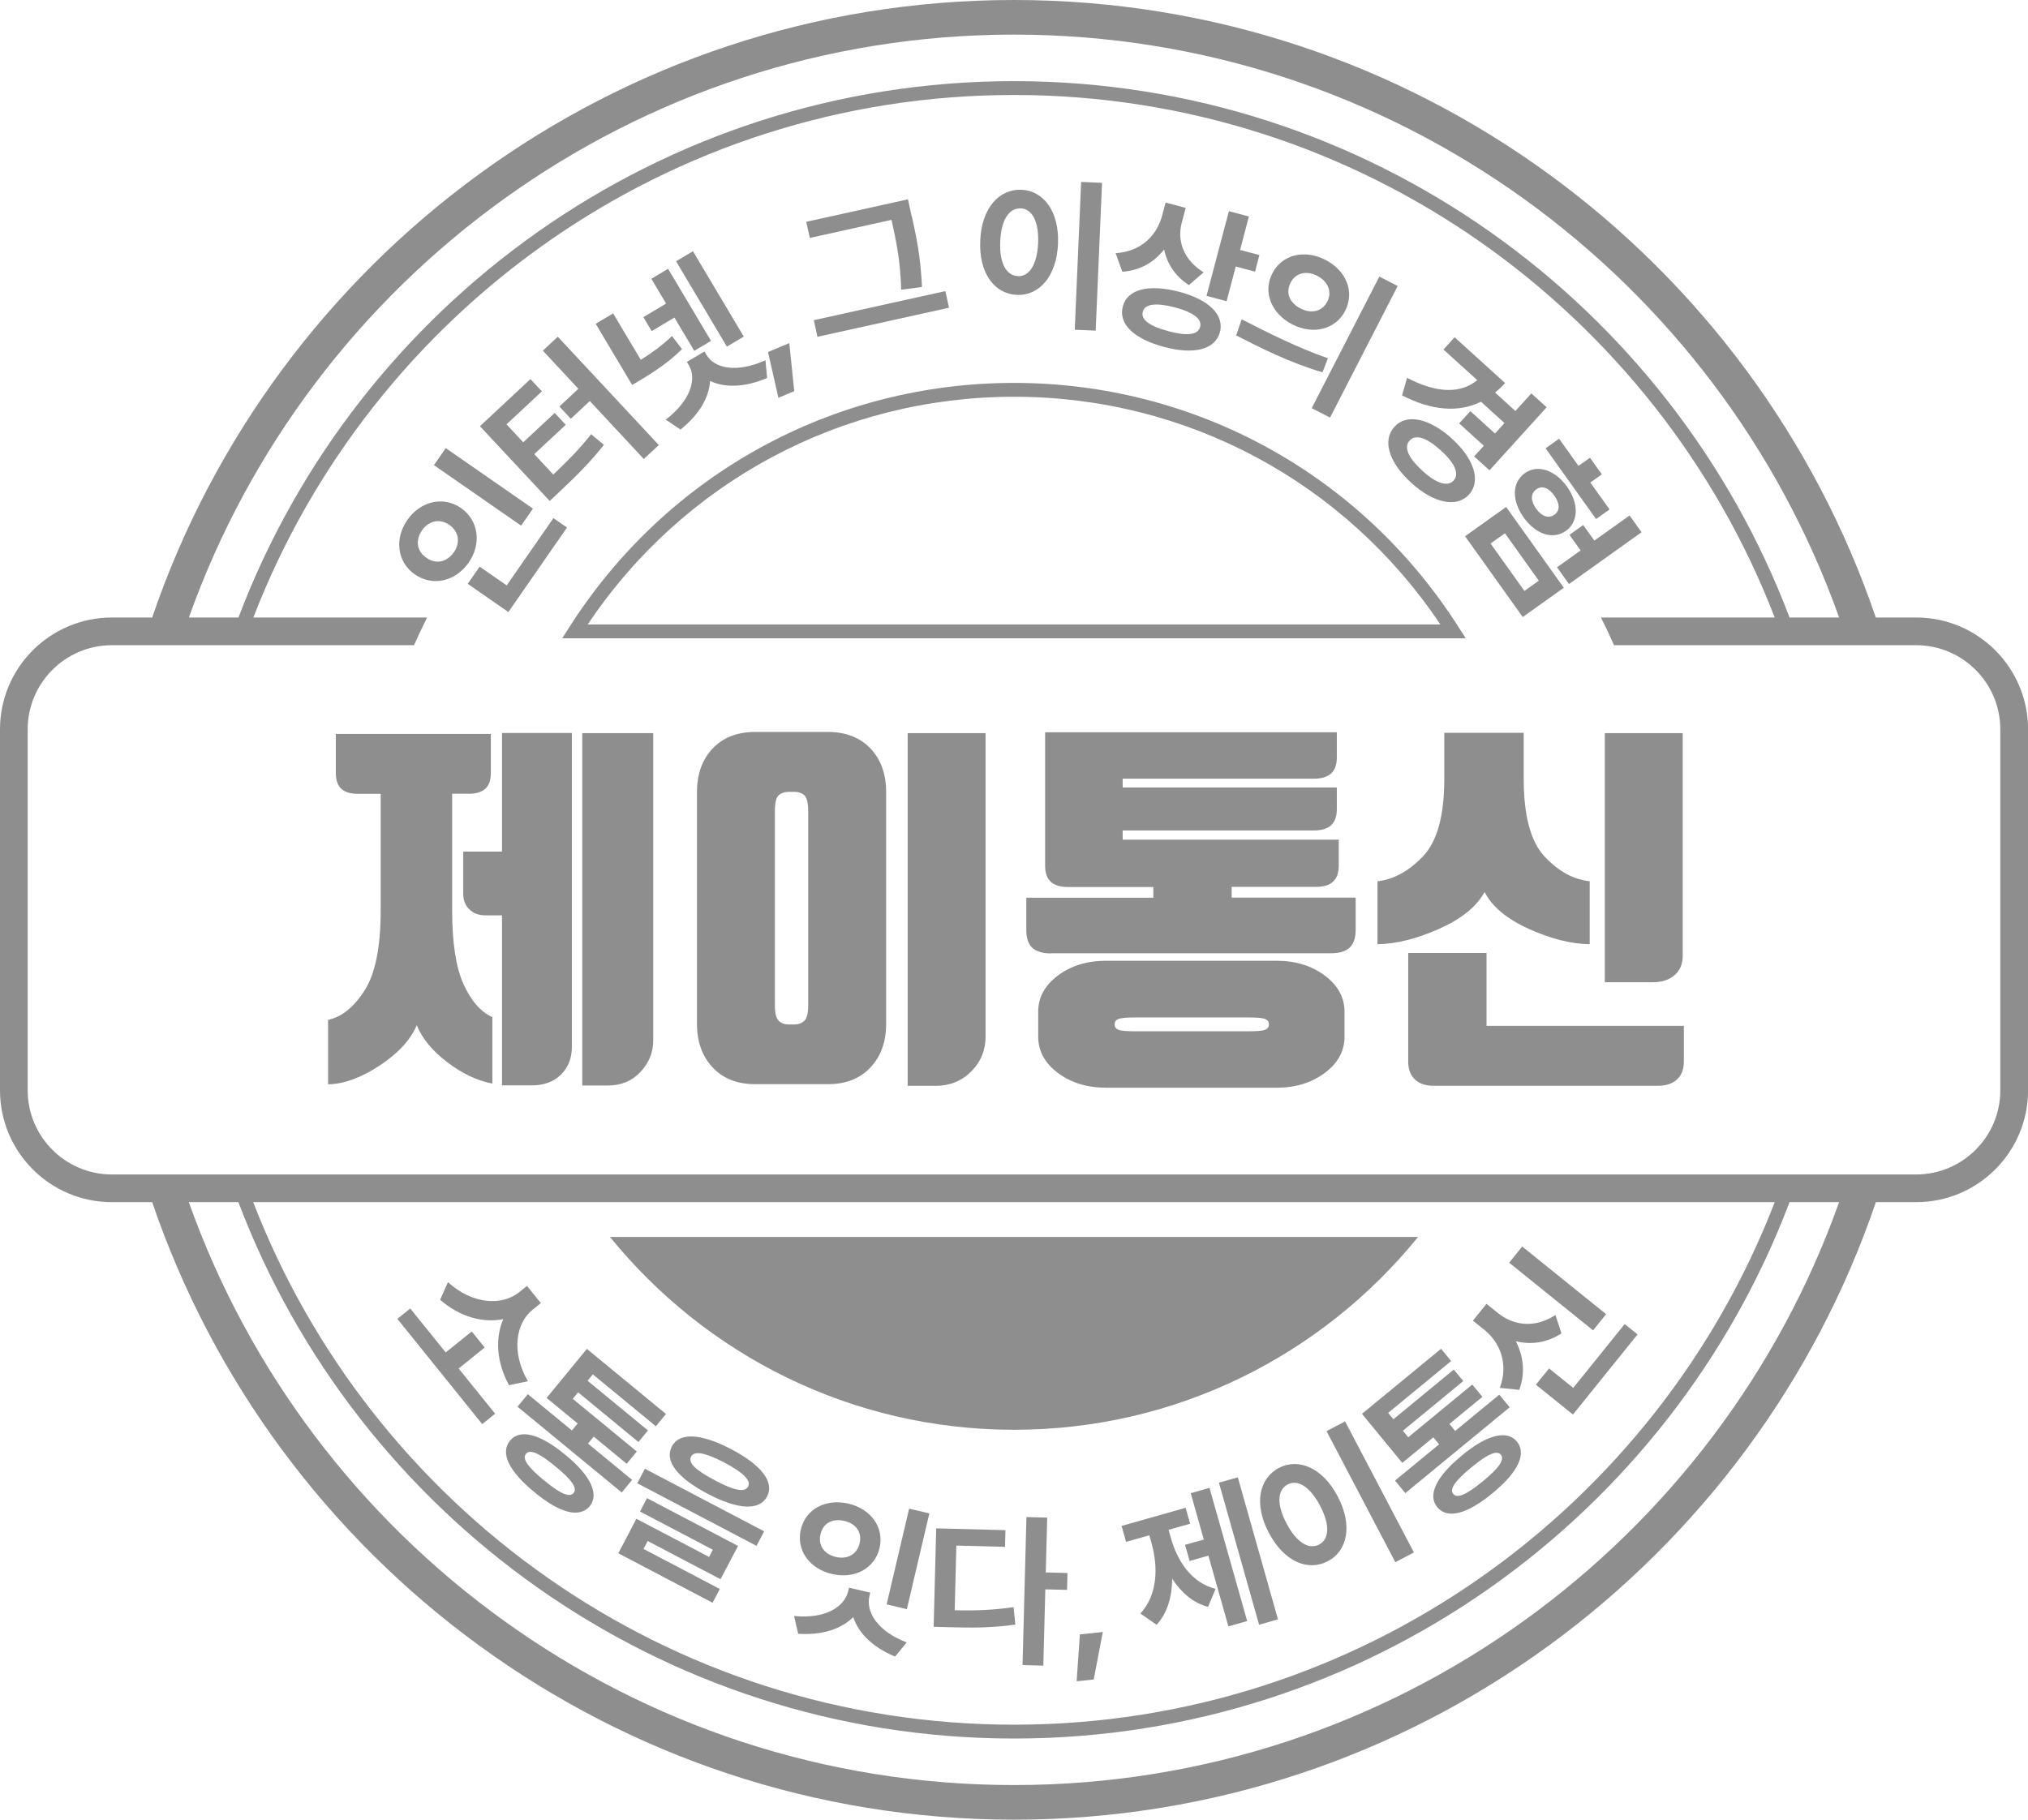
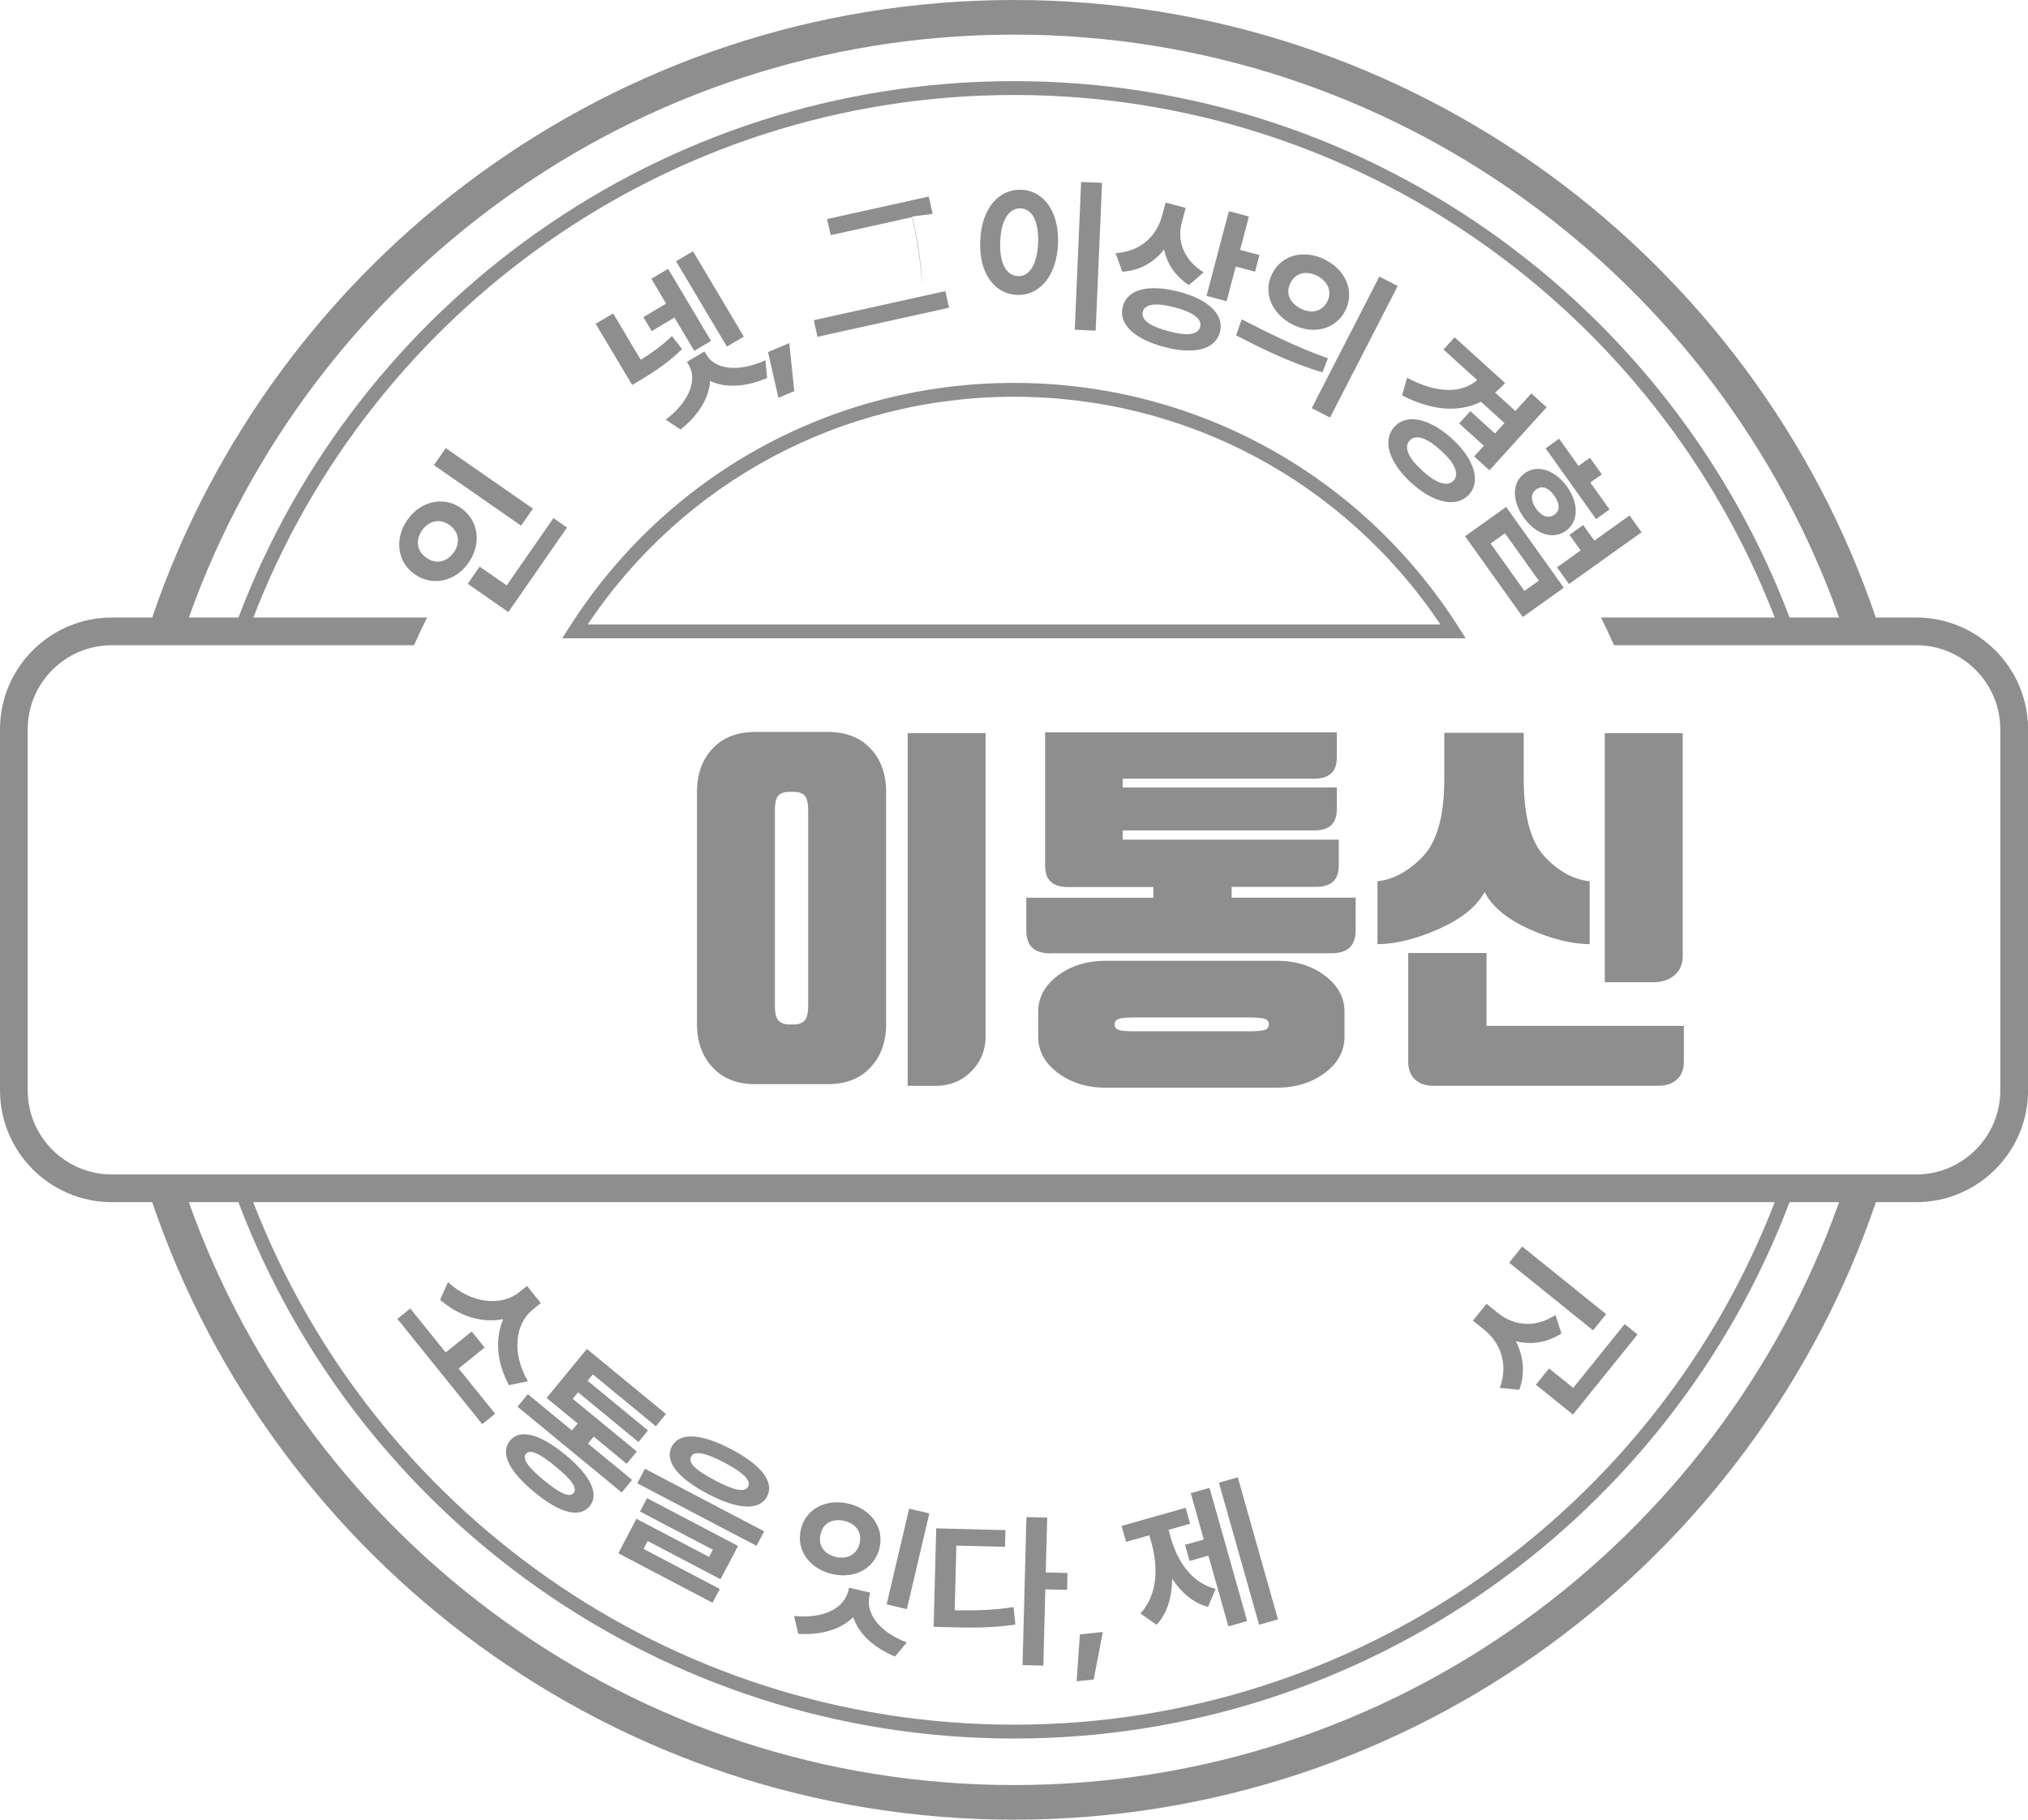
<svg xmlns="http://www.w3.org/2000/svg" id="_레이어_2" data-name="레이어 2" viewBox="0 0 292.89 262.85">
  <defs>
    <style>
      .cls-1 {
        fill: #8e8e8e;
      }
    </style>
  </defs>
  <g id="_레이어_1-2" data-name="레이어 1">
    <g>
      <g>
        <path class="cls-1" d="M58.83,75.11c1.86-2.69,5.16-3.51,7.74-1.73,2.6,1.82,2.98,5.2,1.12,7.88-1.87,2.7-5.17,3.52-7.78,1.71-2.57-1.78-2.96-5.17-1.08-7.86ZM65.55,79.78c.92-1.33.79-2.95-.67-3.97-1.43-.98-3-.54-3.92.79-.97,1.37-.82,3,.61,3.96,1.45,1.04,3.01.59,3.97-.78ZM76.97,73.47l-1.71,2.46-12.59-8.74,1.71-2.46,12.59,8.74ZM67.55,84.33l1.72-2.48,3.91,2.71,6.75-9.72,1.96,1.36-8.47,12.21-5.87-4.08Z" />
-         <path class="cls-1" d="M69.32,61.56l7.29-6.8,1.65,1.77-5.11,4.77,2.42,2.59,4.54-4.24,1.6,1.71-4.55,4.24,2.75,2.95c2.15-2.04,3.81-3.73,5.46-5.83l1.85,1.54c-1.96,2.47-3.93,4.45-6.6,6.95l-1.23,1.15-10.08-10.8ZM95.14,64.29l-2.16,2.01-7.8-8.37-2.74,2.56-1.65-1.77,2.74-2.56-5.13-5.51,2.16-2.01,14.58,15.64Z" />
        <path class="cls-1" d="M92.55,51.97c1.6-1,3.08-2.07,4.5-3.43l1.45,1.89c-1.87,1.83-3.76,3.12-5.97,4.45l-1.23.73-5.27-8.84,2.52-1.5,3.99,6.7ZM92.92,45.81l3.28-1.96-2.13-3.58,2.42-1.44,6.2,10.41-2.42,1.44-2.87-4.81-3.28,1.96-1.2-2.01ZM99.5,52.78l-.3-.5,2.54-1.51.3.5c1.13,1.92,4.27,2.67,8.51.77l.24,2.56c-3.21,1.37-6.1,1.44-8.24.43-.13,2.35-1.55,4.85-4.27,7.02l-2.13-1.43c3.65-2.8,4.48-5.92,3.35-7.84ZM97.64,37.74l2.44-1.45,7.34,12.33-2.44,1.45-7.34-12.33Z" />
        <path class="cls-1" d="M114.71,56.5l-2.29.96-1.5-6.61,3.07-1.29.72,6.94Z" />
-         <path class="cls-1" d="M131.7,31.28c.62,2.86,1.25,5.69,1.46,10.17l-3.01.4c-.1-4.18-.75-7.16-1.36-9.93l-.04-.16-11.79,2.61-.52-2.33,14.69-3.25.55,2.5ZM117.53,46.25l19-4.2.53,2.4-19,4.2-.53-2.4Z" />
+         <path class="cls-1" d="M131.7,31.28c.62,2.86,1.25,5.69,1.46,10.17c-.1-4.18-.75-7.16-1.36-9.93l-.04-.16-11.79,2.61-.52-2.33,14.69-3.25.55,2.5ZM117.53,46.25l19-4.2.53,2.4-19,4.2-.53-2.4Z" />
        <path class="cls-1" d="M147.53,27.41c3.21.14,5.47,3.18,5.27,7.82-.2,4.68-2.71,7.5-5.92,7.37-3.28-.14-5.53-3.17-5.31-7.85.19-4.65,2.69-7.48,5.97-7.34ZM147,39.89c1.62.08,2.78-1.6,2.93-4.78.12-3.16-.89-4.94-2.5-5.01-1.66-.07-2.85,1.61-2.97,4.77-.15,3.17.89,4.95,2.55,5.01ZM158.24,47.76l-3.02-.13.92-21.35,3.02.13-.92,21.35Z" />
        <path class="cls-1" d="M173.83,39.34l-2.13,1.84c-2-1.3-3.16-3.11-3.57-5.15-1.44,1.84-3.47,3.05-6.04,3.22l-.97-2.68c3.75-.24,5.95-2.59,6.72-5.43l.5-1.88,2.9.77-.57,2.15c-.67,2.5.16,5.29,3.16,7.16ZM170.28,42.14c4.27,1.13,6.56,3.32,5.91,5.83-.68,2.53-3.74,3.29-8.01,2.16-4.36-1.14-6.7-3.33-6.02-5.86.65-2.51,3.77-3.27,8.13-2.12ZM168.77,47.85c2.67.71,4.25.53,4.56-.64.3-1.12-.97-2.1-3.65-2.81-2.71-.71-4.35-.5-4.63.62-.33,1.16,1.01,2.11,3.72,2.82ZM177.47,30.5l2.9.77-1.27,4.83,2.79.74-.63,2.4-2.79-.74-1.32,5.01-2.9-.77,3.23-12.24Z" />
        <path class="cls-1" d="M191.78,51.75l-.78,2.03c-4.63-1.34-9.15-3.62-12.47-5.33l.8-2.33c3.38,1.75,8.09,4.12,12.44,5.63ZM194.28,44.89c-1.41,2.72-4.63,3.51-7.65,1.97-2.99-1.55-4.29-4.65-2.87-7.38,1.39-2.73,4.68-3.49,7.66-1.94,3.02,1.54,4.25,4.62,2.86,7.35ZM187.81,44.55c1.5.79,3.1.51,3.88-.98.75-1.49.05-2.95-1.46-3.73-1.5-.77-3.09-.48-3.84,1-.78,1.5-.09,2.94,1.42,3.71ZM199.21,39.95l2.65,1.36-9.77,19.01-2.65-1.36,9.77-19.01Z" />
        <path class="cls-1" d="M209.68,63.35c3.2,2.91,4.25,6.12,2.49,8.08-1.8,1.97-5.11,1.25-8.31-1.65-3.25-2.94-4.28-6.16-2.47-8.13,1.76-1.96,5.04-1.23,8.3,1.7ZM215.11,67.93l-2.21-2,1.4-1.54-3.56-3.23,1.61-1.77,3.56,3.23,1.37-1.51-3.39-3.08c-3.26,1.6-7.07,1.29-11.4-.91l.72-2.54c4.49,2.34,7.86,2.22,10.14.33l-4.88-4.42,1.61-1.77,7.29,6.61c-.46.51-.95.98-1.45,1.37l2.94,2.67,2.3-2.54,2.21,2-8.25,9.1ZM205.44,68.02c1.96,1.78,3.6,2.36,4.5,1.39.87-.98.14-2.56-1.84-4.33-1.99-1.84-3.64-2.41-4.52-1.44-.89.98-.15,2.55,1.86,4.37Z" />
        <path class="cls-1" d="M217.52,73.23l8.33,11.67-5.93,4.23-8.33-11.67,5.93-4.23ZM220.16,85.36l2.08-1.48-4.89-6.85-2.08,1.48,4.89,6.85ZM226.31,70.29c1.74,2.44,1.67,5.08-.14,6.38-1.9,1.35-4.37.51-6.11-1.91-1.73-2.44-1.73-5.07.17-6.42,1.81-1.29,4.35-.47,6.09,1.96ZM221.85,73.48c.8,1.1,1.78,1.49,2.66.86.82-.58.77-1.64-.03-2.74-.8-1.14-1.78-1.52-2.58-.92-.89.61-.85,1.66-.05,2.8ZM225.17,63.37l2.8,3.93,1.66-1.18,1.71,2.4-1.66,1.18,2.78,3.89-1.95,1.39-7.29-10.22,1.95-1.39ZM226.6,84.37l-1.73-2.42,3.41-2.44-1.61-2.25,1.98-1.42,1.61,2.25,5.09-3.63,1.73,2.42-10.49,7.49Z" />
      </g>
      <g>
        <path class="cls-1" d="M69.64,205.71l-12.25-15.2,1.86-1.5,5.12,6.35,3.76-3.03,1.87,2.32-3.76,3.03,5.27,6.53-1.86,1.5ZM74.92,186.71l1.19-.96,2,2.48-1.19.96c-2.38,1.9-3.15,6.06-.68,10.33l-2.73.57c-1.82-3.35-2.01-6.78-.83-9.54-2.94.58-6.26-.31-9.12-2.8l1.14-2.54c3.61,3.29,7.85,3.37,10.21,1.5Z" />
        <path class="cls-1" d="M81.65,210.15c3.64,2.97,4.93,5.67,3.52,7.42-1.48,1.76-4.35.99-7.97-2.01-3.7-3.03-5-5.69-3.54-7.46,1.43-1.74,4.32-1,7.99,2.05ZM89.8,215.59l-15.06-12.39,1.49-1.81,6.37,5.24.83-1.01-4.49-3.69,5.82-7.08,11.42,9.4-1.46,1.77-9.1-7.49-.76.92,8.72,7.18-1.37,1.67-8.72-7.18-.77.94,9.25,7.61-1.46,1.77-4.76-3.92-.83,1.01,6.37,5.24-1.49,1.81ZM78.6,213.86c2.32,1.91,3.66,2.5,4.25,1.8.56-.7-.28-1.91-2.6-3.81-2.36-1.96-3.73-2.55-4.28-1.85-.6.69.25,1.91,2.62,3.86Z" />
        <path class="cls-1" d="M93.45,216.41l13.14,6.9-2.53,4.81-10.52-5.52-.6,1.14,11.02,5.79-1.05,1.99-13.61-7.15,2.61-4.98,10.5,5.51.54-1.04-10.52-5.52,1.01-1.93ZM93.14,212.16l17.22,9.04-1.1,2.1-17.22-9.04,1.1-2.1ZM110.79,216.16c-1.12,2.1-4.22,1.91-8.57-.37-4.36-2.29-6.3-4.75-5.19-6.85,1.09-2.08,4.22-1.89,8.58.4,4.35,2.28,6.26,4.74,5.18,6.82ZM103.25,213.84c2.79,1.47,4.32,1.8,4.8.88.44-.84-.66-1.99-3.45-3.46-2.77-1.45-4.35-1.72-4.78-.87-.5.92.66,1.99,3.43,3.44Z" />
        <path class="cls-1" d="M122.52,229.77l.1-.43,3.06.72-.1.43c-.57,2.31,1.08,5.1,5.37,6.76l-1.68,2.04c-3.23-1.34-5.29-3.38-6.04-5.7-1.73,1.72-4.49,2.64-7.95,2.41l-.6-2.57c4.57.45,7.3-1.32,7.84-3.65ZM122.54,217.2c3.23.76,5.18,3.42,4.49,6.41-.71,2.99-3.65,4.52-6.88,3.75-3.24-.75-5.19-3.44-4.49-6.43.7-2.98,3.63-4.49,6.88-3.73ZM120.72,224.9c1.62.38,3.03-.32,3.43-1.96.38-1.65-.58-2.87-2.2-3.24-1.66-.4-3.07.26-3.44,1.91-.41,1.64.55,2.9,2.21,3.29ZM130.97,232.44l-2.92-.69,3.25-13.83,2.92.69-3.25,13.83Z" />
        <path class="cls-1" d="M135.2,220.77l10.01.26-.06,2.41-7.03-.18-.24,9.35c3.09.06,5.65-.04,8.5-.46l.26,2.52c-3.33.48-6.24.48-10,.37l-1.8-.05.37-14.23ZM151.03,227.14l3.14.08-.06,2.44-3.14-.08-.29,11.02-3-.08.56-21.38,3,.08-.21,7.92Z" />
        <path class="cls-1" d="M157.96,242.6l-2.47.26.47-6.77,3.31-.35-1.31,6.85Z" />
        <path class="cls-1" d="M166.3,222.87l-.31-1.1-3.36.95-.65-2.3,9.25-2.62.65,2.3-3.11.88.31,1.11c.95,3.41,3,6.56,6.48,7.42l-1.09,2.6c-2.14-.56-3.86-2.05-5.18-4.06-.02,2.59-.69,4.97-2.25,6.65l-2.34-1.63c2.5-2.71,2.58-6.71,1.6-10.19ZM171.15,223.15l2.71-.76-1.89-6.7,2.71-.77,5.44,19.24-2.71.77-2.89-10.22-2.71.77-.66-2.32ZM184.57,233.92l-2.73.77-5.8-20.52,2.73-.77,5.8,20.52Z" />
-         <path class="cls-1" d="M184.71,212.04c2.84-1.49,6.33,0,8.49,4.12,2.18,4.15,1.42,7.86-1.42,9.35-2.91,1.53-6.37.04-8.54-4.12-2.17-4.11-1.43-7.82,1.47-9.35ZM190.52,223.1c1.44-.74,1.6-2.78.13-5.6-1.48-2.8-3.25-3.83-4.68-3.07-1.47.77-1.65,2.83-.17,5.62,1.47,2.82,3.26,3.83,4.73,3.05ZM204.2,224.25l-2.68,1.41-9.94-18.93,2.68-1.41,9.94,18.93Z" />
-         <path class="cls-1" d="M218.02,203.29l-15.06,12.39-1.49-1.81,6.37-5.24-.83-1.01-4.49,3.69-5.82-7.08,11.42-9.4,1.46,1.77-9.1,7.49.76.92,8.72-7.18,1.37,1.66-8.72,7.18.77.94,9.25-7.61,1.46,1.77-4.76,3.92.83,1.01,6.37-5.24,1.49,1.81ZM211.12,210.25c3.61-3,6.51-3.75,7.96-2.02,1.44,1.79.13,4.46-3.5,7.44-3.68,3.05-6.55,3.81-8.01,2.04-1.43-1.74-.15-4.43,3.55-7.45ZM214.17,213.96c2.32-1.91,3.16-3.12,2.59-3.83-.58-.68-1.93-.1-4.24,1.82-2.38,1.94-3.22,3.17-2.64,3.84.56.72,1.92.12,4.29-1.83Z" />
        <path class="cls-1" d="M214.33,192.06l-1.61-1.29,1.96-2.43,1.61,1.29c2.18,1.79,5.28,2.34,8.35.32l.87,2.66c-2.14,1.38-4.41,1.67-6.59,1.13,1.09,2.12,1.4,4.54.5,7.02l-2.81-.28c1.31-3.53-.02-6.61-2.27-8.42ZM231.96,189.83l-1.88,2.34-12.12-9.77,1.88-2.34,12.12,9.77ZM221.82,200.02l1.9-2.35,3.49,2.81,7.43-9.22,1.86,1.5-9.33,11.57-5.35-4.31Z" />
      </g>
      <g>
-         <path class="cls-1" d="M70.89,106.01v5.6c0,1.07-.27,1.85-.8,2.33-.54.48-1.34.72-2.41.72h-2.38v16.8c0,4.69.54,8.25,1.63,10.67,1.09,2.42,2.48,4.02,4.18,4.8v9.59c-2.18-.41-4.35-1.43-6.51-3.08-2.16-1.64-3.63-3.43-4.41-5.35-.89,2.11-2.67,4.05-5.35,5.82-2.68,1.77-5.17,2.68-7.46,2.72v-9.31c1.96-.41,3.71-1.82,5.27-4.24,1.55-2.42,2.33-6.29,2.33-11.61v-16.8h-3.27c-1.07,0-1.88-.24-2.41-.72-.54-.48-.8-1.26-.8-2.33v-5.6h22.4ZM82.59,151.24c0,1.63-.53,2.96-1.58,3.99-1.05,1.03-2.45,1.55-4.19,1.55h-4.32v-24.56h-2.44c-.92,0-1.68-.29-2.27-.86-.59-.57-.89-1.32-.89-2.25v-6.1h5.6v-17.13h10.09v45.35ZM84.08,105.9h10.26v44.41c0,1.7-.61,3.21-1.83,4.52s-2.79,1.97-4.71,1.97h-3.71v-50.89Z" />
        <path class="cls-1" d="M100.66,114.43c0-2.62.76-4.73,2.27-6.32s3.57-2.38,6.15-2.38h10.48c2.59,0,4.64.8,6.15,2.38,1.51,1.59,2.27,3.69,2.27,6.32v33.48c0,2.59-.76,4.68-2.27,6.29-1.52,1.61-3.57,2.41-6.15,2.41h-10.48c-2.59,0-4.64-.8-6.15-2.41s-2.27-3.71-2.27-6.29v-33.48ZM111.91,145.2c0,1.15.18,1.89.55,2.25.37.35.85.53,1.44.53h.83c.59,0,1.07-.18,1.44-.53.37-.35.55-1.1.55-2.25v-28.05c0-1.18-.19-1.94-.55-2.27-.37-.33-.85-.5-1.44-.5h-.83c-.59,0-1.07.17-1.44.5-.37.33-.55,1.09-.55,2.27v28.05ZM142.35,149.64c0,2.03-.69,3.74-2.08,5.13s-3.1,2.08-5.13,2.08h-4.05v-50.95h11.25v43.74Z" />
        <path class="cls-1" d="M151.77,137.72c-1.18,0-2.07-.27-2.66-.8-.59-.53-.89-1.39-.89-2.58v-4.66h18.35v-1.55h-12.36c-1.07,0-1.89-.25-2.44-.75-.55-.5-.83-1.28-.83-2.36v-19.24h42.13v3.6c0,1.07-.28,1.86-.83,2.35-.55.5-1.37.75-2.44.75h-27.66v1.27h30.93v3.1c0,1.07-.28,1.86-.83,2.36-.55.5-1.37.75-2.44.75h-27.66v1.33h31.21v3.71c0,1.07-.28,1.86-.83,2.36s-1.37.75-2.44.75h-12.2v1.55h17.91v4.66c0,1.18-.3,2.04-.89,2.58-.59.54-1.48.8-2.66.8h-40.47ZM194.18,149.75c0,2.07-.95,3.82-2.86,5.24-1.9,1.42-4.22,2.13-6.96,2.13h-24.61c-2.74,0-5.06-.71-6.96-2.13s-2.85-3.17-2.85-5.24v-3.6c0-2.07.95-3.82,2.85-5.24,1.9-1.42,4.22-2.13,6.96-2.13h24.61c2.73,0,5.05.71,6.96,2.13,1.9,1.42,2.86,3.17,2.86,5.24v3.6ZM183.26,147.97c0-.37-.19-.63-.55-.78-.37-.15-1.18-.22-2.44-.22h-16.3c-1.26,0-2.07.08-2.44.22-.37.15-.55.41-.55.78s.18.63.55.78,1.18.22,2.44.22h16.3c1.26,0,2.07-.07,2.44-.22s.55-.41.55-.78Z" />
        <path class="cls-1" d="M214.41,128.85c-1.15,2.11-3.34,3.88-6.57,5.32-3.23,1.44-6.2,2.18-8.9,2.22v-9.09c2.33-.26,4.52-1.46,6.57-3.6,2.05-2.14,3.08-5.88,3.08-11.2v-6.65h11.47v6.65c0,5.32,1,9.06,2.99,11.2,2,2.14,4.18,3.35,6.54,3.6v9.09c-2.7-.04-5.64-.78-8.81-2.22-3.18-1.44-5.3-3.22-6.37-5.32ZM207.04,156.84c-1.15,0-2.04-.3-2.69-.91-.65-.61-.97-1.47-.97-2.58v-15.69h11.31v10.53h28.5v5.16c0,1.11-.33,1.97-1,2.58-.66.61-1.57.91-2.72.91h-32.43ZM243.02,138.11c0,1.15-.39,2.06-1.16,2.74-.78.68-1.81,1.03-3.1,1.03h-6.99v-35.98h11.25v32.21Z" />
      </g>
      <g>
        <path class="cls-1" d="M211.69,92.2H81.2l.98-1.54c14.07-22.14,38.09-35.35,64.26-35.35s50.19,13.22,64.26,35.35l.98,1.54ZM84.87,90.2h123.15c-13.82-20.63-36.7-32.89-61.57-32.89s-47.75,12.26-61.57,32.89Z" />
        <path class="cls-1" d="M276.74,89.2h-5.83C253.29,37.38,204.15,0,146.44,0S39.6,37.38,21.98,89.2h-5.83c-8.9,0-16.15,7.24-16.15,16.15v52.15c0,8.9,7.24,16.15,16.15,16.15h5.83c17.63,51.82,66.76,89.2,124.47,89.2s106.84-37.38,124.47-89.2h5.83c8.9,0,16.15-7.24,16.15-16.15v-52.15c0-8.9-7.24-16.15-16.15-16.15ZM146.44,5c54.91,0,101.75,35.19,119.17,84.2h-7.16c-17.11-45.23-60.86-77.48-112.01-77.48S51.54,43.97,34.44,89.2h-7.16C44.7,40.19,91.53,5,146.44,5ZM146.44,257.85c-54.91,0-101.75-35.19-119.17-84.2h7.16c17.11,45.23,60.86,77.48,112.01,77.48s94.9-32.25,112.01-77.48h7.16c-17.42,49.01-64.26,84.2-119.17,84.2ZM36.58,173.65h219.73c-17.01,44.1-59.84,75.48-109.87,75.48s-92.86-31.38-109.87-75.48ZM288.89,157.5c0,6.7-5.45,12.15-12.15,12.15H16.15c-6.7,0-12.15-5.45-12.15-12.15v-52.15c0-6.7,5.45-12.15,12.15-12.15h43.64c.6-1.35,1.23-2.68,1.89-4h-25.09C53.59,45.1,96.42,13.72,146.44,13.72s92.86,31.38,109.87,75.48h-25.09c.66,1.32,1.29,2.65,1.88,4h43.64c6.7,0,12.15,5.45,12.15,12.15v52.15Z" />
-         <path class="cls-1" d="M88.1,178.68c13.77,16.98,34.78,27.85,58.35,27.85s44.58-10.87,58.35-27.85h-116.7Z" />
      </g>
    </g>
  </g>
</svg>